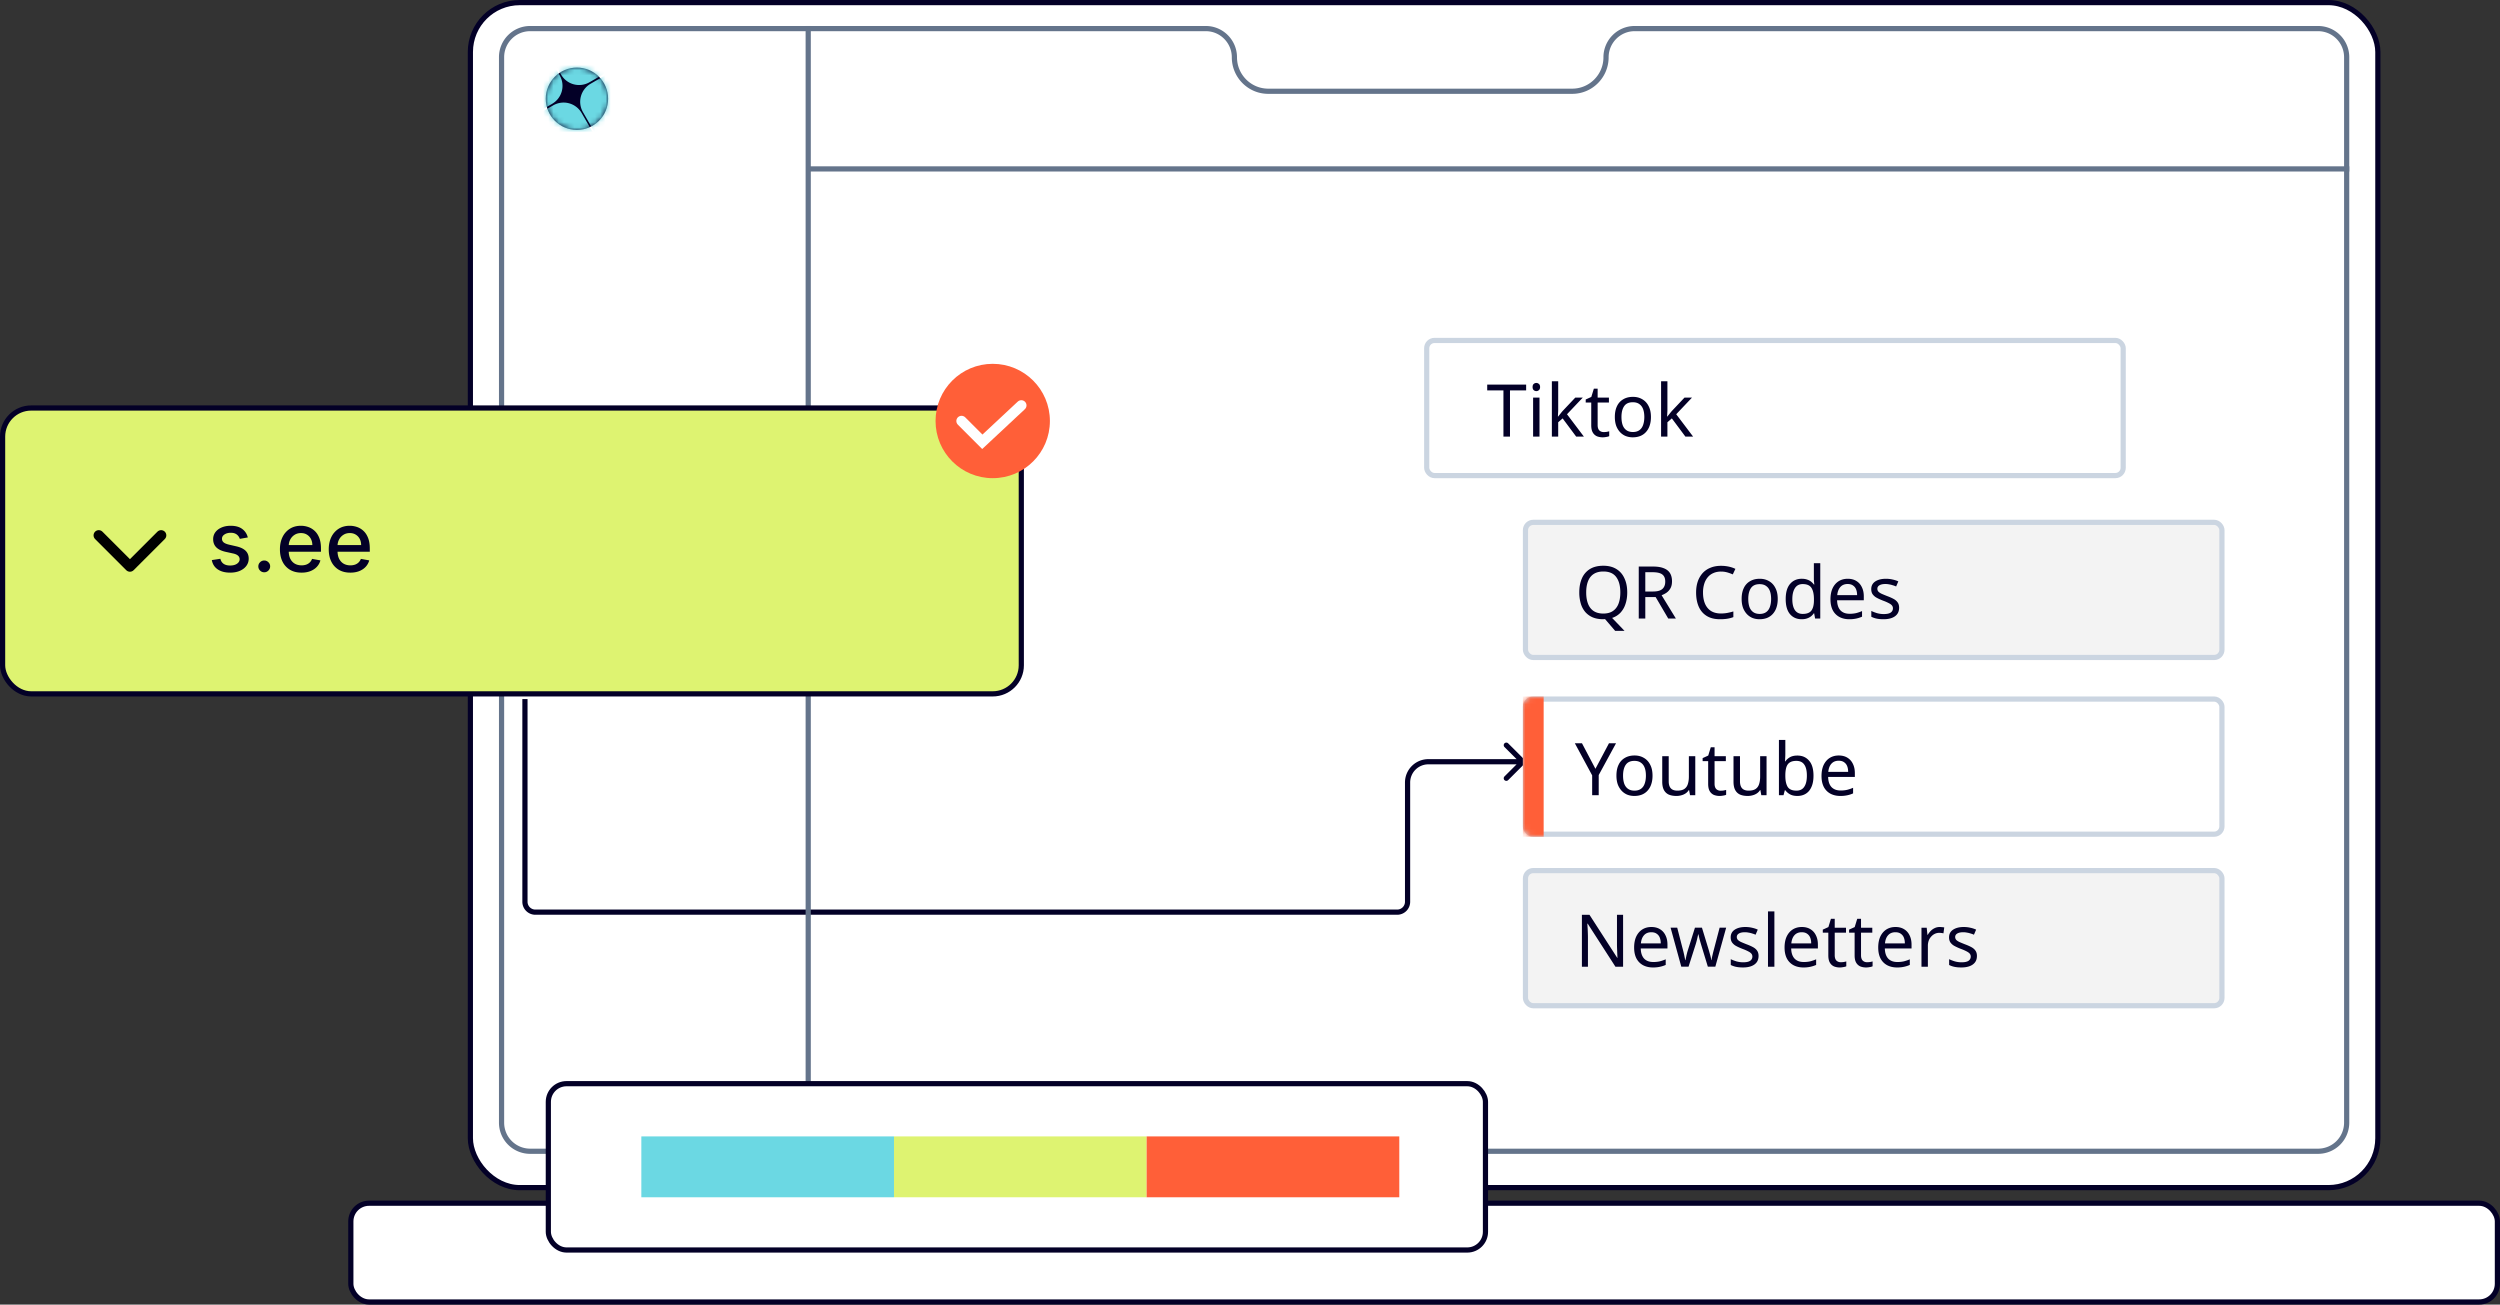
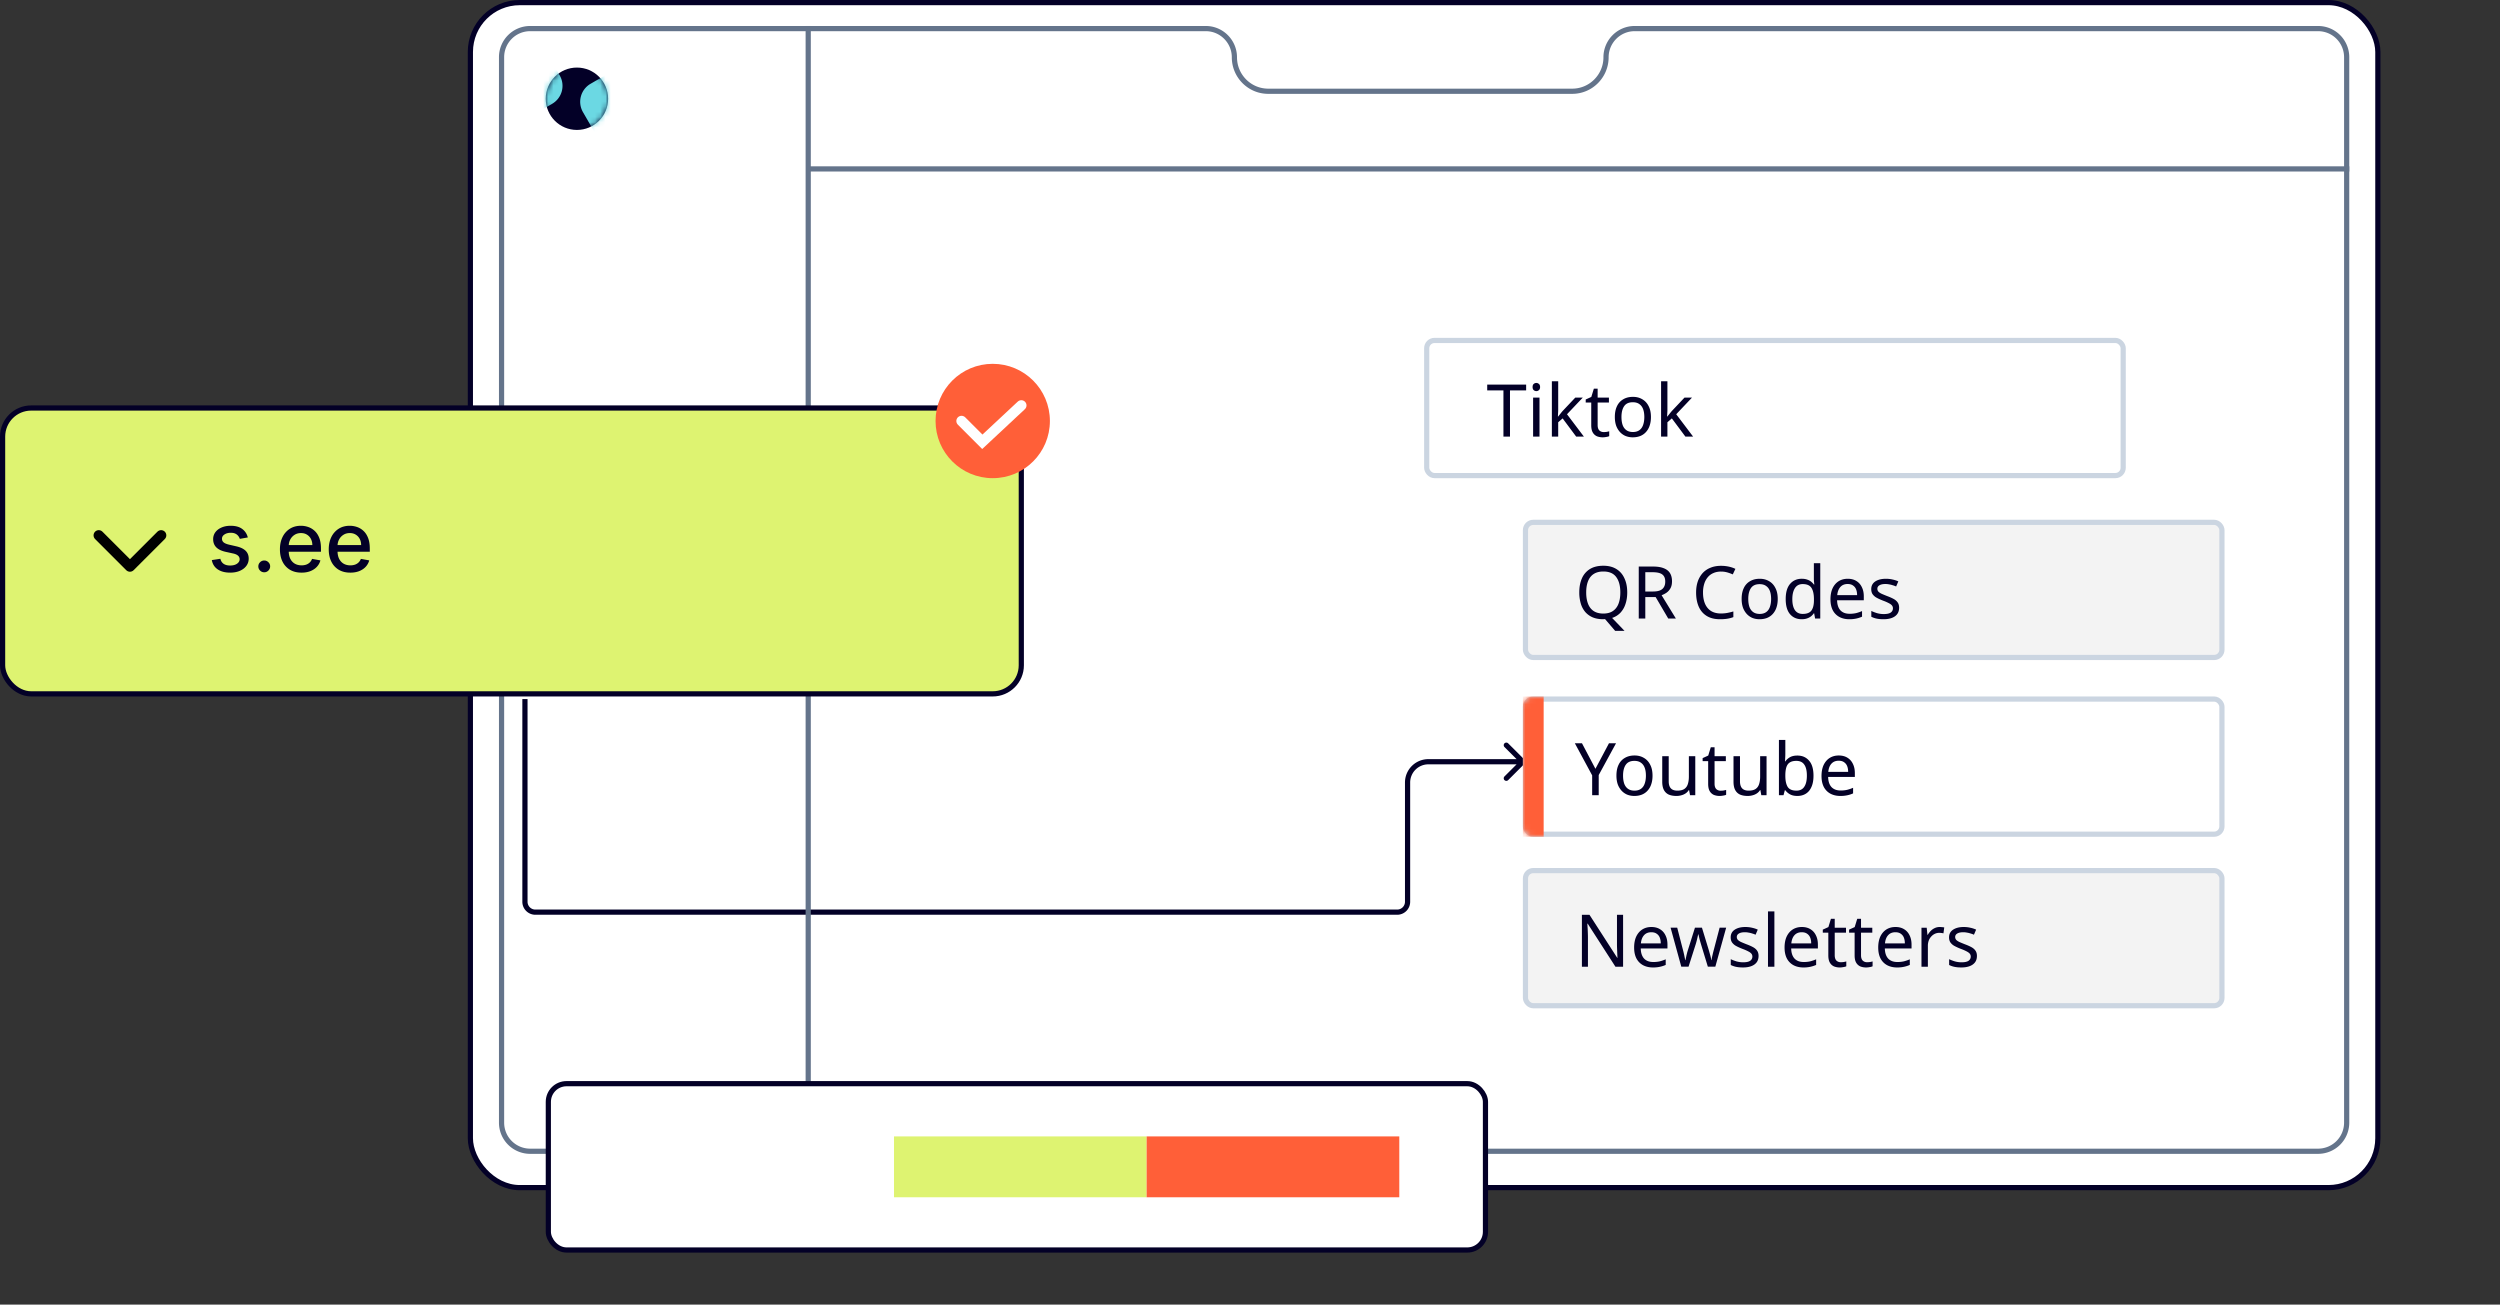
<svg xmlns="http://www.w3.org/2000/svg" width="481" height="251" viewBox="0 0 481 251" fill="none">
  <rect x="0" y="0" width="481" height="251" fill="#333333" stroke="none" />
  <rect x="90.5" y=".5" width="367" height="228" rx="9.5" fill="#fff" stroke="#030027" />
-   <rect x="67.5" y="231.5" width="413" height="19" rx="3.5" fill="#fff" stroke="#030027" />
  <path d="M96.5 11a5.5 5.5 0 0 1 5.5-5.5h130c3.035 0 5.5 2.487 5.5 5.528 0 3.587 2.907 6.528 6.5 6.528h58.5c3.593 0 6.5-2.941 6.5-6.528 0-3.04 2.465-5.528 5.5-5.528H446a5.5 5.5 0 0 1 5.5 5.5v205a5.5 5.5 0 0 1-5.5 5.5H102a5.5 5.5 0 0 1-5.5-5.5V11z" fill="#fff" stroke="#64748B" />
  <path d="M293.354 146.911a.5.5 0 0 0 0-.707l-3.182-3.182a.5.5 0 0 0-.708.707l2.829 2.829-2.829 2.828a.5.5 0 0 0 .708.707l3.182-3.182zM100.5 134.5v39h1v-39h-1zM103 176h165.817v-1H103v1zm168.317-2.5v-22.942h-1V173.5h1zm3.5-26.442H293v-1h-18.183v1zm-3.5 3.5a3.5 3.5 0 0 1 3.5-3.5v-1a4.5 4.5 0 0 0-4.5 4.5h1zm-2.5 25.442a2.5 2.5 0 0 0 2.5-2.5h-1a1.5 1.5 0 0 1-1.5 1.5v1zM100.5 173.5a2.5 2.5 0 0 0 2.5 2.5v-1a1.5 1.5 0 0 1-1.5-1.5h-1z" fill="#030027" />
  <path stroke="#64748B" d="M155.5 5v217M155 32.5h297" />
  <rect x=".5" y="78.5" width="196" height="55" rx="5.5" fill="#DEF371" stroke="#030027" />
  <circle cx="191" cy="81" r="11" fill="#FF5F38" />
  <path d="m185 81 4 4 7.5-7" stroke="#fff" stroke-width="2" stroke-linecap="round" />
  <rect x="293.5" y="134.5" width="134" height="26" rx="1.5" fill="#fff" stroke="#CBD5E1" />
  <rect x="293.5" y="100.5" width="134" height="26" rx="1.5" fill="#F3F3F3" stroke="#CBD5E1" />
  <rect x="274.5" y="65.5" width="134" height="26" rx="1.5" fill="#fff" stroke="#CBD5E1" />
  <rect x="293.5" y="167.5" width="134" height="26" rx="1.5" fill="#F3F3F3" stroke="#CBD5E1" />
  <path d="M313.08 113.988c0 .812-.112 1.549-.336 2.212a4.394 4.394 0 0 1-.966 1.68 3.826 3.826 0 0 1-1.61 1.008l2.394 2.492h-1.806l-1.932-2.254h-.182a1.058 1.058 0 0 1-.168.014c-.784 0-1.465-.121-2.044-.364a3.924 3.924 0 0 1-1.442-1.05 4.486 4.486 0 0 1-.854-1.638 7.465 7.465 0 0 1-.28-2.114c0-1.027.168-1.923.504-2.688a3.933 3.933 0 0 1 1.526-1.792c.691-.429 1.559-.644 2.604-.644.999 0 1.839.215 2.52.644.681.42 1.195 1.017 1.54 1.792.355.765.532 1.666.532 2.702zm-7.896 0c0 .84.117 1.563.35 2.17.233.607.593 1.073 1.078 1.4.495.327 1.115.49 1.862.49.756 0 1.372-.163 1.848-.49.485-.327.845-.793 1.078-1.4.233-.607.35-1.33.35-2.17 0-1.26-.261-2.245-.784-2.954-.523-.719-1.349-1.078-2.478-1.078-.756 0-1.381.163-1.876.49-.485.317-.845.779-1.078 1.386-.233.597-.35 1.316-.35 2.156zm12.869-4.984c.831 0 1.513.107 2.045.322.541.205.942.518 1.204.938.261.42.392.947.392 1.582 0 .532-.098.975-.294 1.33a2.487 2.487 0 0 1-.756.854 4.188 4.188 0 0 1-.952.49l2.744 4.48h-1.47l-2.422-4.13h-1.988V119h-1.26v-9.996h2.757zm-.069 1.092h-1.428v3.71h1.497c.542 0 .985-.07 1.331-.21.345-.149.597-.364.756-.644.168-.28.252-.63.252-1.05 0-.439-.089-.789-.266-1.05-.168-.261-.43-.453-.784-.574-.355-.121-.808-.182-1.358-.182zm13.135-.126c-.532 0-1.013.093-1.442.28-.43.177-.794.443-1.092.798a3.53 3.53 0 0 0-.686 1.274 5.484 5.484 0 0 0-.238 1.68c0 .821.126 1.535.378 2.142.261.607.644 1.073 1.148 1.4.513.327 1.152.49 1.918.49a6.63 6.63 0 0 0 1.246-.112c.392-.075.774-.168 1.148-.28v1.092a6.08 6.08 0 0 1-1.162.308 8.795 8.795 0 0 1-1.414.098c-1.018 0-1.867-.21-2.548-.63-.682-.42-1.195-1.017-1.54-1.792-.336-.775-.504-1.685-.504-2.73 0-.756.102-1.447.308-2.072a4.765 4.765 0 0 1 .924-1.624c.41-.457.914-.807 1.512-1.05.597-.252 1.283-.378 2.058-.378a7 7 0 0 1 1.484.154c.476.103.9.247 1.274.434l-.504 1.064a7.843 7.843 0 0 0-1.036-.378 4.278 4.278 0 0 0-1.232-.168zm10.917 5.264c0 .625-.084 1.181-.252 1.666a3.328 3.328 0 0 1-.7 1.218 2.907 2.907 0 0 1-1.106.77c-.429.168-.91.252-1.442.252-.494 0-.952-.084-1.372-.252a3.096 3.096 0 0 1-1.092-.77 3.69 3.69 0 0 1-.728-1.218c-.168-.485-.252-1.041-.252-1.666 0-.831.14-1.531.42-2.1a2.953 2.953 0 0 1 1.204-1.316c.523-.308 1.144-.462 1.862-.462.682 0 1.279.154 1.792.462.523.299.929.737 1.218 1.316.299.569.448 1.269.448 2.1zm-5.67 0c0 .588.075 1.101.224 1.54.159.429.402.761.728.994.327.233.742.35 1.246.35s.92-.117 1.246-.35c.327-.233.565-.565.714-.994.159-.439.238-.952.238-1.54 0-.597-.079-1.106-.238-1.526-.158-.42-.401-.742-.728-.966-.317-.233-.732-.35-1.246-.35-.765 0-1.32.252-1.666.756-.345.504-.518 1.199-.518 2.086zm10.283 3.906c-.934 0-1.68-.322-2.24-.966-.56-.653-.84-1.624-.84-2.912 0-1.288.28-2.259.84-2.912.569-.663 1.32-.994 2.254-.994.392 0 .732.051 1.022.154.289.093.541.224.756.392.214.168.396.355.546.56h.084c-.01-.121-.028-.299-.056-.532a7.744 7.744 0 0 1-.028-.574v-2.996h1.232V119h-.994l-.182-1.008h-.056c-.15.215-.332.411-.546.588a2.64 2.64 0 0 1-.77.406c-.29.103-.63.154-1.022.154zm.196-1.022c.793 0 1.348-.215 1.666-.644.326-.439.49-1.097.49-1.974v-.224c0-.933-.154-1.647-.462-2.142-.308-.504-.878-.756-1.708-.756-.663 0-1.162.266-1.498.798-.327.523-.49 1.227-.49 2.114 0 .896.163 1.591.49 2.086.336.495.84.742 1.512.742zm8.655-6.762c.644 0 1.195.14 1.652.42.467.28.821.677 1.064 1.19.252.504.378 1.097.378 1.778v.742h-5.138c.019.849.233 1.498.644 1.946.42.439 1.003.658 1.75.658a5.64 5.64 0 0 0 1.26-.126 7.573 7.573 0 0 0 1.148-.392v1.078a5.543 5.543 0 0 1-1.134.364 6.129 6.129 0 0 1-1.33.126c-.709 0-1.339-.145-1.89-.434a3.085 3.085 0 0 1-1.274-1.288c-.299-.579-.448-1.283-.448-2.114 0-.821.135-1.526.406-2.114.28-.588.667-1.041 1.162-1.358.504-.317 1.087-.476 1.75-.476zm-.014 1.008c-.588 0-1.055.191-1.4.574-.336.373-.537.896-.602 1.568h3.822c0-.429-.065-.803-.196-1.12a1.582 1.582 0 0 0-.602-.742c-.261-.187-.602-.28-1.022-.28zm9.904 4.564c0 .485-.121.891-.364 1.218-.242.327-.588.574-1.036.742-.448.168-.98.252-1.596.252-.522 0-.975-.042-1.358-.126a4.175 4.175 0 0 1-.994-.35v-1.12c.299.149.658.289 1.078.42.43.121.864.182 1.302.182.626 0 1.078-.098 1.358-.294a.96.96 0 0 0 .42-.812.865.865 0 0 0-.154-.504c-.102-.149-.289-.299-.56-.448a8.36 8.36 0 0 0-1.134-.504c-.485-.187-.9-.373-1.246-.56a2.314 2.314 0 0 1-.798-.672c-.186-.261-.28-.597-.28-1.008 0-.635.257-1.125.77-1.47.523-.345 1.204-.518 2.044-.518.458 0 .882.047 1.274.14.402.084.775.205 1.12.364l-.42.98a4.514 4.514 0 0 0-.658-.238 4.24 4.24 0 0 0-.686-.168 3.602 3.602 0 0 0-.714-.07c-.504 0-.891.084-1.162.252-.261.159-.392.378-.392.658a.82.82 0 0 0 .182.532c.122.14.322.28.602.42.29.131.672.289 1.148.476.476.177.882.359 1.218.546.336.187.593.415.77.686.178.261.266.593.266.994zM312.282 186h-1.47l-5.348-8.302h-.056c.009.168.019.355.028.56.019.205.033.429.042.672l.028.728c.009.252.014.504.014.756V186h-1.162v-9.996h1.456l5.334 8.274h.056a13.794 13.794 0 0 1-.028-.462c-.009-.205-.019-.429-.028-.672l-.028-.77a21.296 21.296 0 0 1-.014-.728v-5.642h1.176V186zm5.443-7.644c.644 0 1.194.14 1.652.42.466.28.821.677 1.064 1.19.252.504.378 1.097.378 1.778v.742h-5.138c.018.849.233 1.498.644 1.946.42.439 1.003.658 1.75.658a5.64 5.64 0 0 0 1.26-.126 7.573 7.573 0 0 0 1.148-.392v1.078a5.543 5.543 0 0 1-1.134.364 6.135 6.135 0 0 1-1.33.126c-.71 0-1.34-.145-1.89-.434a3.08 3.08 0 0 1-1.274-1.288c-.299-.579-.448-1.283-.448-2.114 0-.821.135-1.526.406-2.114.28-.588.667-1.041 1.162-1.358.504-.317 1.087-.476 1.75-.476zm-.014 1.008c-.588 0-1.055.191-1.4.574-.336.373-.537.896-.602 1.568h3.822c0-.429-.066-.803-.196-1.12a1.588 1.588 0 0 0-.602-.742c-.262-.187-.602-.28-1.022-.28zm9.589 2.394a47.158 47.158 0 0 0-.168-.574 52.932 52.932 0 0 1-.154-.546 15.972 15.972 0 0 0-.112-.49 5.19 5.19 0 0 1-.084-.378h-.056a6.525 6.525 0 0 1-.084.378 7.433 7.433 0 0 1-.112.49 8.635 8.635 0 0 1-.14.56 8.086 8.086 0 0 1-.168.574l-1.344 4.214h-1.4l-2.058-7.504h1.274l1.036 4.004c.074.271.144.546.21.826.065.271.121.532.168.784.056.243.093.453.112.63h.056a20.559 20.559 0 0 0 .21-.952l.14-.56c.056-.187.107-.355.154-.504l1.33-4.228h1.344l1.288 4.228c.065.215.13.443.196.686.074.243.14.481.196.714.056.224.093.425.112.602h.056a7.14 7.14 0 0 1 .098-.588l.182-.784c.074-.289.149-.574.224-.854l1.05-4.004h1.26l-2.086 7.504h-1.442l-1.288-4.228zm11.047 2.17c0 .485-.121.891-.364 1.218-.242.327-.588.574-1.036.742-.448.168-.98.252-1.596.252-.522 0-.975-.042-1.358-.126a4.175 4.175 0 0 1-.994-.35v-1.12c.299.149.658.289 1.078.42.43.121.864.182 1.302.182.626 0 1.078-.098 1.358-.294a.96.96 0 0 0 .42-.812.865.865 0 0 0-.154-.504c-.102-.149-.289-.299-.56-.448a8.36 8.36 0 0 0-1.134-.504c-.485-.187-.9-.373-1.246-.56a2.314 2.314 0 0 1-.798-.672c-.186-.261-.28-.597-.28-1.008 0-.635.257-1.125.77-1.47.523-.345 1.204-.518 2.044-.518.458 0 .882.047 1.274.14.402.084.775.205 1.12.364l-.42.98a4.514 4.514 0 0 0-.658-.238 4.24 4.24 0 0 0-.686-.168 3.602 3.602 0 0 0-.714-.07c-.504 0-.891.084-1.162.252-.261.159-.392.378-.392.658a.82.82 0 0 0 .182.532c.122.14.322.28.602.42.29.131.672.289 1.148.476.476.177.882.359 1.218.546.336.187.593.415.77.686.178.261.266.593.266.994zm3.046 2.072h-1.232v-10.64h1.232V186zm5.275-7.644c.644 0 1.195.14 1.652.42.467.28.821.677 1.064 1.19.252.504.378 1.097.378 1.778v.742h-5.138c.019.849.233 1.498.644 1.946.42.439 1.003.658 1.75.658a5.64 5.64 0 0 0 1.26-.126 7.573 7.573 0 0 0 1.148-.392v1.078a5.543 5.543 0 0 1-1.134.364 6.129 6.129 0 0 1-1.33.126c-.709 0-1.339-.145-1.89-.434a3.085 3.085 0 0 1-1.274-1.288c-.299-.579-.448-1.283-.448-2.114 0-.821.135-1.526.406-2.114.28-.588.667-1.041 1.162-1.358.504-.317 1.087-.476 1.75-.476zm-.014 1.008c-.588 0-1.055.191-1.4.574-.336.373-.537.896-.602 1.568h3.822c0-.429-.065-.803-.196-1.12a1.582 1.582 0 0 0-.602-.742c-.261-.187-.602-.28-1.022-.28zm7.524 5.768c.187 0 .378-.014.574-.042.196-.037.355-.075.476-.112v.938c-.13.065-.317.117-.56.154-.242.047-.476.07-.7.07a2.98 2.98 0 0 1-1.092-.196 1.732 1.732 0 0 1-.798-.714c-.205-.336-.308-.807-.308-1.414v-4.368h-1.064v-.588l1.078-.49.49-1.596h.728v1.722h2.17v.952h-2.17v4.34c0 .457.108.798.322 1.022.224.215.509.322.854.322zm5.059 0c.187 0 .378-.014.574-.042.196-.037.355-.075.476-.112v.938a1.96 1.96 0 0 1-.56.154c-.243.047-.476.07-.7.07a2.98 2.98 0 0 1-1.092-.196 1.722 1.722 0 0 1-.798-.714c-.205-.336-.308-.807-.308-1.414v-4.368h-1.064v-.588l1.078-.49.49-1.596h.728v1.722h2.17v.952h-2.17v4.34c0 .457.107.798.322 1.022.224.215.509.322.854.322zm5.451-6.776c.644 0 1.194.14 1.652.42.466.28.821.677 1.064 1.19.252.504.378 1.097.378 1.778v.742h-5.138c.018.849.233 1.498.644 1.946.42.439 1.003.658 1.75.658a5.64 5.64 0 0 0 1.26-.126 7.573 7.573 0 0 0 1.148-.392v1.078a5.543 5.543 0 0 1-1.134.364 6.135 6.135 0 0 1-1.33.126c-.71 0-1.34-.145-1.89-.434a3.08 3.08 0 0 1-1.274-1.288c-.299-.579-.448-1.283-.448-2.114 0-.821.135-1.526.406-2.114.28-.588.667-1.041 1.162-1.358.504-.317 1.087-.476 1.75-.476zm-.014 1.008c-.588 0-1.055.191-1.4.574-.336.373-.537.896-.602 1.568h3.822c0-.429-.066-.803-.196-1.12a1.588 1.588 0 0 0-.602-.742c-.262-.187-.602-.28-1.022-.28zm8.518-1.008c.14 0 .289.009.448.028.168.009.313.028.434.056l-.154 1.134a4.145 4.145 0 0 0-.812-.098c-.289 0-.565.061-.826.182a2.198 2.198 0 0 0-.7.518 2.385 2.385 0 0 0-.49.784 3.014 3.014 0 0 0-.168 1.036V186h-1.232v-7.504h1.008l.14 1.372h.056c.159-.28.35-.532.574-.756.224-.233.481-.415.77-.546.289-.14.607-.21.952-.21zm7.169 5.572c0 .485-.121.891-.364 1.218-.243.327-.588.574-1.036.742-.448.168-.98.252-1.596.252-.523 0-.975-.042-1.358-.126a4.16 4.16 0 0 1-.994-.35v-1.12c.299.149.658.289 1.078.42.429.121.863.182 1.302.182.625 0 1.078-.098 1.358-.294a.96.96 0 0 0 .42-.812.865.865 0 0 0-.154-.504c-.103-.149-.289-.299-.56-.448a8.36 8.36 0 0 0-1.134-.504 10.796 10.796 0 0 1-1.246-.56 2.314 2.314 0 0 1-.798-.672c-.187-.261-.28-.597-.28-1.008 0-.635.257-1.125.77-1.47.523-.345 1.204-.518 2.044-.518.457 0 .882.047 1.274.14a5.23 5.23 0 0 1 1.12.364l-.42.98a4.557 4.557 0 0 0-.658-.238 4.265 4.265 0 0 0-.686-.168 3.602 3.602 0 0 0-.714-.07c-.504 0-.891.084-1.162.252-.261.159-.392.378-.392.658a.82.82 0 0 0 .182.532c.121.14.322.28.602.42.289.131.672.289 1.148.476.476.177.882.359 1.218.546.336.187.593.415.77.686.177.261.266.593.266.994zM290.522 84h-1.26v-8.89h-3.122v-1.106h7.49v1.106h-3.108V84zm5.679-7.504V84h-1.232v-7.504h1.232zm-.602-2.814c.187 0 .35.065.49.196.15.121.224.317.224.588 0 .261-.074.457-.224.588a.695.695 0 0 1-.49.196.73.73 0 0 1-.518-.196c-.14-.13-.21-.327-.21-.588 0-.27.07-.467.21-.588a.73.73 0 0 1 .518-.196zm4.198 5.236c0 .15-.01.345-.028.588-.01.243-.019.453-.028.63h.056c.056-.075.14-.182.252-.322l.336-.42c.121-.15.224-.27.308-.364l2.394-2.534h1.442l-3.038 3.206L304.739 84h-1.484l-2.604-3.5-.854.742V84h-1.218V73.36h1.218v5.558zm8.766 4.214c.187 0 .378-.014.574-.042.196-.037.355-.075.476-.112v.938c-.13.065-.317.117-.56.154-.242.047-.476.07-.7.07a2.98 2.98 0 0 1-1.092-.196 1.732 1.732 0 0 1-.798-.714c-.205-.336-.308-.807-.308-1.414v-4.368h-1.064v-.588l1.078-.49.49-1.596h.728v1.722h2.17v.952h-2.17v4.34c0 .457.108.798.322 1.022.224.215.509.322.854.322zm9.077-2.898c0 .625-.084 1.18-.252 1.666a3.342 3.342 0 0 1-.7 1.218 2.926 2.926 0 0 1-1.106.77c-.43.168-.91.252-1.442.252a3.66 3.66 0 0 1-1.372-.252 3.1 3.1 0 0 1-1.092-.77 3.674 3.674 0 0 1-.728-1.218c-.168-.485-.252-1.04-.252-1.666 0-.83.14-1.53.42-2.1a2.948 2.948 0 0 1 1.204-1.316c.522-.308 1.143-.462 1.862-.462.681 0 1.278.154 1.792.462.522.299.928.737 1.218 1.316.298.57.448 1.27.448 2.1zm-5.67 0c0 .588.074 1.101.224 1.54.158.43.401.76.728.994.326.233.742.35 1.246.35s.919-.117 1.246-.35c.326-.233.564-.565.714-.994.158-.439.238-.952.238-1.54 0-.597-.08-1.106-.238-1.526-.159-.42-.402-.742-.728-.966-.318-.233-.733-.35-1.246-.35-.766 0-1.321.252-1.666.756-.346.504-.518 1.2-.518 2.086zm8.84-1.316c0 .15-.009.345-.028.588-.009.243-.018.453-.028.63h.056c.056-.075.14-.182.252-.322l.336-.42c.122-.15.224-.27.308-.364l2.394-2.534h1.442l-3.038 3.206L325.752 84h-1.484l-2.604-3.5-.854.742V84h-1.218V73.36h1.218v5.558z" fill="#030027" />
  <mask id="a" style="mask-type:alpha" maskUnits="userSpaceOnUse" x="293" y="134" width="135" height="27">
    <rect x="293.5" y="134.5" width="134" height="26" rx="1.5" fill="#CBD5E1" stroke="#CBD5E1" />
  </mask>
  <g mask="url(#a)">
    <path fill="#FF5F38" d="M293 134h4v27h-4z" />
    <path d="m306.962 147.918 2.604-4.914h1.358l-3.332 6.118V153h-1.26v-3.822L303 143.004h1.372l2.59 4.914zm10.984 1.316c0 .625-.084 1.181-.252 1.666a3.328 3.328 0 0 1-.7 1.218 2.907 2.907 0 0 1-1.106.77c-.429.168-.91.252-1.442.252-.494 0-.952-.084-1.372-.252a3.096 3.096 0 0 1-1.092-.77 3.69 3.69 0 0 1-.728-1.218c-.168-.485-.252-1.041-.252-1.666 0-.831.14-1.531.42-2.1a2.953 2.953 0 0 1 1.204-1.316c.523-.308 1.144-.462 1.862-.462.682 0 1.279.154 1.792.462.523.299.929.737 1.218 1.316.299.569.448 1.269.448 2.1zm-5.67 0c0 .588.075 1.101.224 1.54.159.429.402.761.728.994.327.233.742.35 1.246.35s.92-.117 1.246-.35c.327-.233.565-.565.714-.994.159-.439.238-.952.238-1.54 0-.597-.079-1.106-.238-1.526-.158-.42-.401-.742-.728-.966-.317-.233-.732-.35-1.246-.35-.765 0-1.32.252-1.666.756-.345.504-.518 1.199-.518 2.086zm13.895-3.738V153h-1.008l-.182-.994h-.056a2.038 2.038 0 0 1-.616.644 2.63 2.63 0 0 1-.826.364 3.448 3.448 0 0 1-.938.126c-.597 0-1.101-.093-1.512-.28a1.97 1.97 0 0 1-.91-.896c-.205-.401-.308-.919-.308-1.554v-4.914h1.246v4.83c0 .597.135 1.045.406 1.344.271.299.691.448 1.26.448.56 0 .999-.103 1.316-.308.327-.215.555-.523.686-.924.14-.411.21-.905.21-1.484v-3.906h1.232zm4.888 6.636c.187 0 .378-.014.574-.042.196-.037.355-.075.476-.112v.938c-.13.065-.317.117-.56.154-.242.047-.476.07-.7.07a2.98 2.98 0 0 1-1.092-.196 1.732 1.732 0 0 1-.798-.714c-.205-.336-.308-.807-.308-1.414v-4.368h-1.064v-.588l1.078-.49.49-1.596h.728v1.722h2.17v.952h-2.17v4.34c0 .457.108.798.322 1.022.224.215.509.322.854.322zm8.825-6.636V153h-1.008l-.182-.994h-.056a2.038 2.038 0 0 1-.616.644 2.63 2.63 0 0 1-.826.364 3.448 3.448 0 0 1-.938.126c-.597 0-1.101-.093-1.512-.28a1.97 1.97 0 0 1-.91-.896c-.205-.401-.308-.919-.308-1.554v-4.914h1.246v4.83c0 .597.135 1.045.406 1.344.271.299.691.448 1.26.448.56 0 .999-.103 1.316-.308.327-.215.555-.523.686-.924.14-.411.21-.905.21-1.484v-3.906h1.232zm3.614-.546c0 .317-.009.616-.028.896a7.91 7.91 0 0 1-.042.644h.07c.215-.317.509-.583.882-.798.374-.215.854-.322 1.442-.322.934 0 1.68.327 2.24.98.57.644.854 1.61.854 2.898 0 .859-.13 1.577-.392 2.156-.252.579-.611 1.013-1.078 1.302-.466.289-1.008.434-1.624.434-.588 0-1.068-.107-1.442-.322a2.76 2.76 0 0 1-.882-.77h-.098l-.252.952h-.882v-10.64h1.232v2.59zm2.114 1.442c-.532 0-.952.103-1.26.308-.308.196-.527.504-.658.924-.13.411-.196.938-.196 1.582v.056c0 .924.15 1.633.448 2.128.308.485.873.728 1.694.728.672 0 1.172-.247 1.498-.742.336-.495.504-1.209.504-2.142 0-.943-.168-1.652-.504-2.128-.326-.476-.835-.714-1.526-.714zm8.165-1.036c.644 0 1.195.14 1.652.42.467.28.822.677 1.064 1.19.252.504.378 1.097.378 1.778v.742h-5.138c.019.849.234 1.498.644 1.946.42.439 1.004.658 1.75.658a5.64 5.64 0 0 0 1.26-.126 7.535 7.535 0 0 0 1.148-.392v1.078c-.382.168-.76.289-1.134.364a6.123 6.123 0 0 1-1.33.126c-.709 0-1.339-.145-1.89-.434a3.085 3.085 0 0 1-1.274-1.288c-.298-.579-.448-1.283-.448-2.114 0-.821.136-1.526.406-2.114.28-.588.668-1.041 1.162-1.358.504-.317 1.088-.476 1.75-.476zm-.014 1.008c-.588 0-1.054.191-1.4.574-.336.373-.536.896-.602 1.568h3.822c0-.429-.065-.803-.196-1.12a1.576 1.576 0 0 0-.602-.742c-.261-.187-.602-.28-1.022-.28z" fill="#030027" />
  </g>
  <circle cx="111" cy="19" r="6" fill="#030027" />
  <mask id="b" style="mask-type:luminance" maskUnits="userSpaceOnUse" x="105" y="13" width="12" height="12">
    <path d="M111 25a6 6 0 1 0 0-12 6 6 0 0 0 0 12z" fill="#fff" />
  </mask>
  <g mask="url(#b)">
-     <path d="m116.803-1.648-10.105 5.834a3.998 3.998 0 0 0-1.463 5.46l2.721 4.714a3.998 3.998 0 0 0 5.461 1.463l10.105-5.833a3.998 3.998 0 0 0 1.463-5.461l-2.721-4.713a3.998 3.998 0 0 0-5.461-1.464z" fill="url(#c)" />
+     <path d="m116.803-1.648-10.105 5.834l2.721 4.714a3.998 3.998 0 0 0 5.461 1.463l10.105-5.833a3.998 3.998 0 0 0 1.463-5.461l-2.721-4.713a3.998 3.998 0 0 0-5.461-1.464z" fill="url(#c)" />
    <path d="m99.51 8.337-10.105 5.834a3.998 3.998 0 0 0-1.463 5.46l2.722 4.714a3.998 3.998 0 0 0 5.46 1.463l10.105-5.833a3.998 3.998 0 0 0 1.463-5.461L104.971 9.8a3.998 3.998 0 0 0-5.461-1.463z" fill="url(#d)" />
    <path d="m123.732 10.285-10.104 5.833a3.998 3.998 0 0 0-1.463 5.461l2.067 3.58a3.998 3.998 0 0 0 5.461 1.464l10.104-5.833a3.999 3.999 0 0 0 1.464-5.461l-2.068-3.581a3.998 3.998 0 0 0-5.461-1.463z" fill="url(#e)" />
-     <path d="m106.439 20.27-10.104 5.833a3.998 3.998 0 0 0-1.463 5.461l2.067 3.58a3.998 3.998 0 0 0 5.461 1.464l10.104-5.833a3.998 3.998 0 0 0 1.464-5.461l-2.068-3.581a3.998 3.998 0 0 0-5.461-1.463z" fill="url(#f)" />
  </g>
  <g clip-path="url(#g)">
    <path d="m19 103 6 6 6-6" stroke="#000" stroke-width="2" stroke-linecap="round" stroke-linejoin="round" />
  </g>
  <path d="m47.682 103.403-1.54.273a1.818 1.818 0 0 0-.307-.562 1.522 1.522 0 0 0-.557-.438c-.234-.114-.528-.17-.88-.17-.481 0-.883.108-1.205.324-.322.212-.483.486-.483.823 0 .292.108.527.324.705.216.178.565.324 1.046.437l1.386.319c.803.185 1.401.471 1.795.858.394.386.591.888.591 1.505 0 .523-.151.989-.454 1.398-.3.405-.718.723-1.256.955-.534.231-1.153.346-1.858.346-.977 0-1.774-.208-2.392-.625-.617-.42-.996-1.017-1.136-1.79l1.642-.25c.102.428.312.752.63.972.319.216.733.324 1.245.324.556 0 1.002-.116 1.335-.347.333-.235.5-.521.5-.858a.89.89 0 0 0-.307-.687c-.2-.186-.51-.326-.926-.421l-1.477-.324c-.815-.185-1.417-.481-1.807-.886-.386-.405-.58-.918-.58-1.54a2.2 2.2 0 0 1 .432-1.352c.288-.386.686-.687 1.193-.903.508-.22 1.09-.33 1.745-.33.943 0 1.685.205 2.227.614.542.405.9.949 1.074 1.63zm3.157 6.705a1.1 1.1 0 0 1-.8-.33 1.098 1.098 0 0 1-.336-.806c0-.311.112-.576.335-.796.224-.223.49-.335.802-.335.31 0 .577.112.8.335.224.22.336.485.336.796 0 .208-.053.399-.16.573a1.18 1.18 0 0 1-.408.41c-.17.102-.36.153-.569.153zm7.174.068c-.86 0-1.6-.184-2.222-.551a3.735 3.735 0 0 1-1.432-1.563c-.333-.674-.5-1.464-.5-2.369 0-.894.167-1.682.5-2.363a3.885 3.885 0 0 1 1.41-1.597c.605-.383 1.314-.574 2.125-.574.492 0 .97.082 1.431.244.462.163.877.419 1.245.767.367.349.657.802.869 1.358.212.553.318 1.226.318 2.017v.603H54.82v-1.273h5.272a2.5 2.5 0 0 0-.272-1.187 2.054 2.054 0 0 0-.767-.824c-.326-.201-.709-.302-1.148-.302-.477 0-.894.118-1.25.353a2.364 2.364 0 0 0-.818.909c-.19.371-.284.774-.284 1.21v.994c0 .584.102 1.08.306 1.489.209.409.498.722.87.938.37.212.805.318 1.3.318.323 0 .616-.046.881-.137a1.88 1.88 0 0 0 .688-.42 1.83 1.83 0 0 0 .443-.688l1.608.29c-.129.474-.36.888-.693 1.244-.33.353-.744.627-1.244.824-.497.194-1.063.29-1.7.29zm9.39 0c-.86 0-1.6-.184-2.221-.551a3.735 3.735 0 0 1-1.432-1.563c-.333-.674-.5-1.464-.5-2.369 0-.894.167-1.682.5-2.363a3.885 3.885 0 0 1 1.41-1.597c.605-.383 1.314-.574 2.124-.574a4.3 4.3 0 0 1 1.432.244c.462.163.877.419 1.244.767.368.349.657.802.87 1.358.212.553.318 1.226.318 2.017v.603H64.21v-1.273h5.273c0-.447-.091-.843-.273-1.187a2.054 2.054 0 0 0-.767-.824c-.326-.201-.708-.302-1.147-.302-.478 0-.895.118-1.25.353a2.364 2.364 0 0 0-.819.909c-.19.371-.284.774-.284 1.21v.994c0 .584.103 1.08.307 1.489.208.409.498.722.87.938.37.212.804.318 1.3.318a2.7 2.7 0 0 0 .881-.137c.265-.094.495-.234.688-.42a1.83 1.83 0 0 0 .443-.688l1.608.29c-.129.474-.36.888-.693 1.244-.33.353-.745.627-1.245.824-.496.194-1.062.29-1.699.29z" fill="#030027" />
  <rect x="105.5" y="208.5" width="180.304" height="32" rx="3.5" fill="#fff" stroke="#030027" />
-   <path fill="#6BD8E3" d="M123.394 218.645h48.61v11.71h-48.61z" />
  <path fill="#DEF371" d="M172.004 218.645h48.61v11.71h-48.61z" />
  <path fill="#FF5F38" d="M220.614 218.645h48.61v11.71h-48.61z" />
  <defs>
    <radialGradient id="c" cx="0" cy="0" r="1" gradientUnits="userSpaceOnUse" gradientTransform="matrix(2.895 -.845 .724 2.479 115.412 7.196)">
      <stop offset=".408" stop-color="#DEF371" />
      <stop offset=".78" stop-color="#6BD8E3" />
    </radialGradient>
    <radialGradient id="d" cx="0" cy="0" r="1" gradientUnits="userSpaceOnUse" gradientTransform="matrix(2.895 -.845 .724 2.479 98.119 17.181)">
      <stop offset=".408" stop-color="#DEF371" />
      <stop offset=".78" stop-color="#6BD8E3" />
    </radialGradient>
    <radialGradient id="e" cx="0" cy="0" r="1" gradientUnits="userSpaceOnUse" gradientTransform="matrix(2.86 -.905 .707 2.234 122.003 18.542)">
      <stop offset=".408" stop-color="#DEF371" />
      <stop offset=".78" stop-color="#6BD8E3" />
    </radialGradient>
    <radialGradient id="f" cx="0" cy="0" r="1" gradientUnits="userSpaceOnUse" gradientTransform="matrix(2.86 -.905 .707 2.234 104.71 28.527)">
      <stop offset=".408" stop-color="#DEF371" />
      <stop offset=".78" stop-color="#6BD8E3" />
    </radialGradient>
    <clipPath id="g">
      <path fill="#fff" transform="translate(13 94)" d="M0 0h24v24H0z" />
    </clipPath>
  </defs>
</svg>